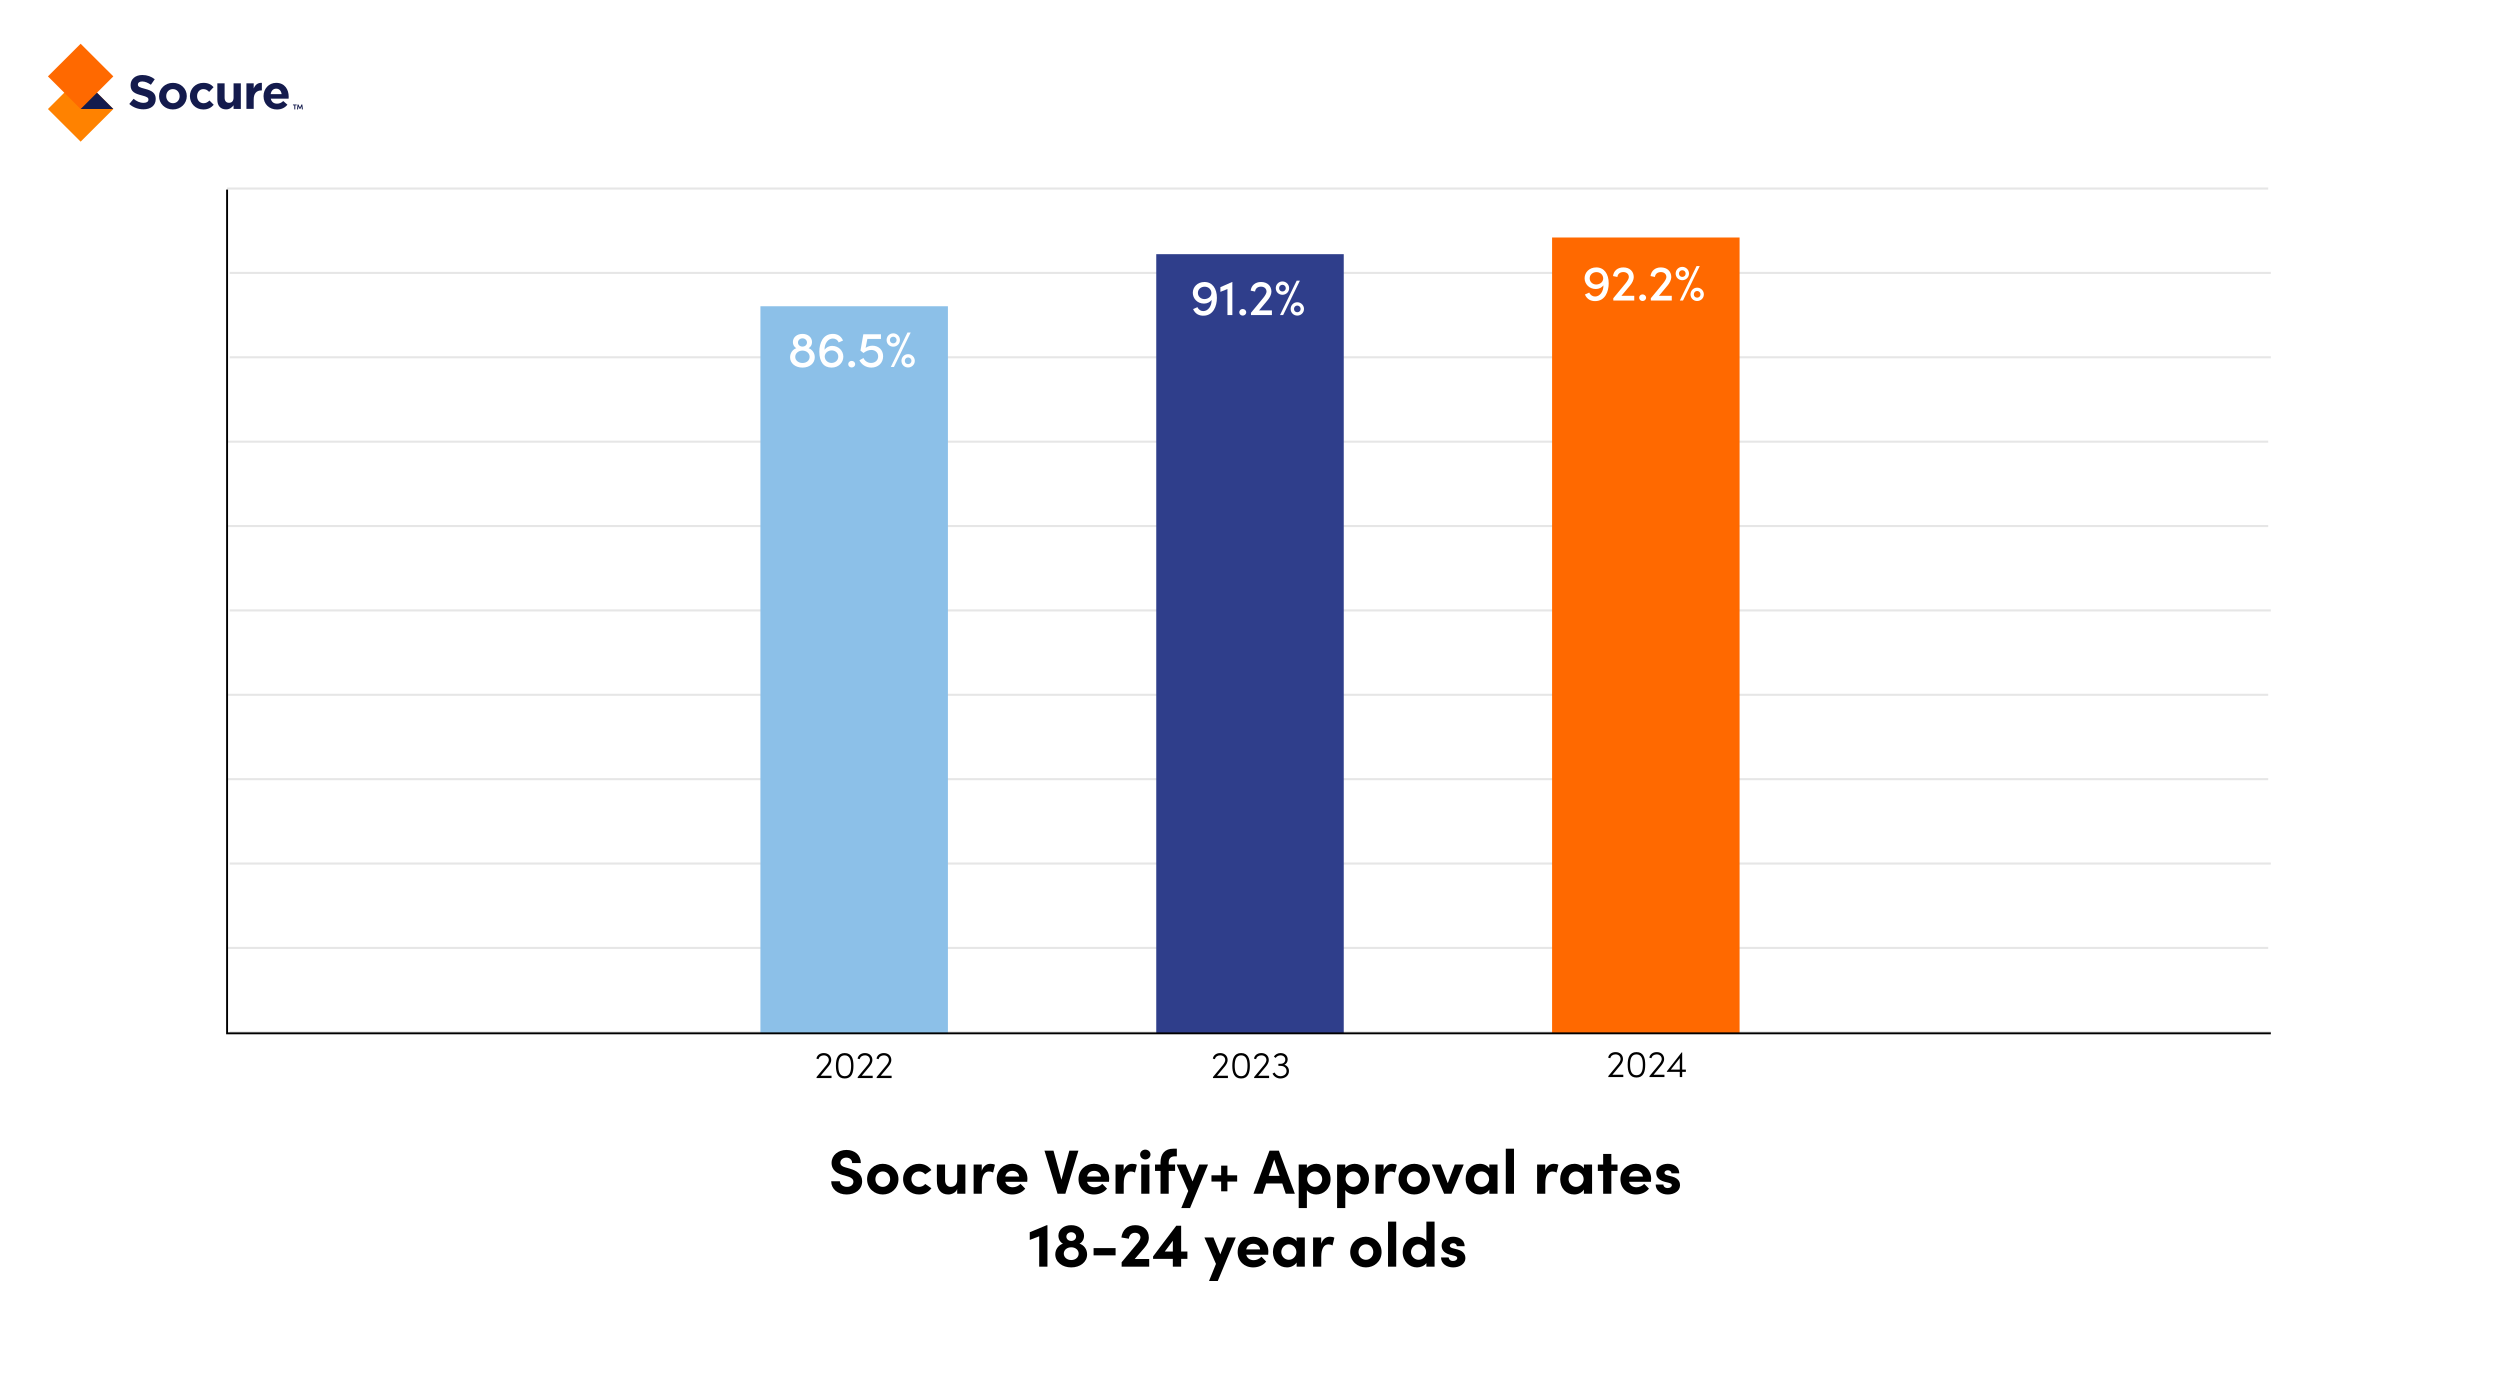
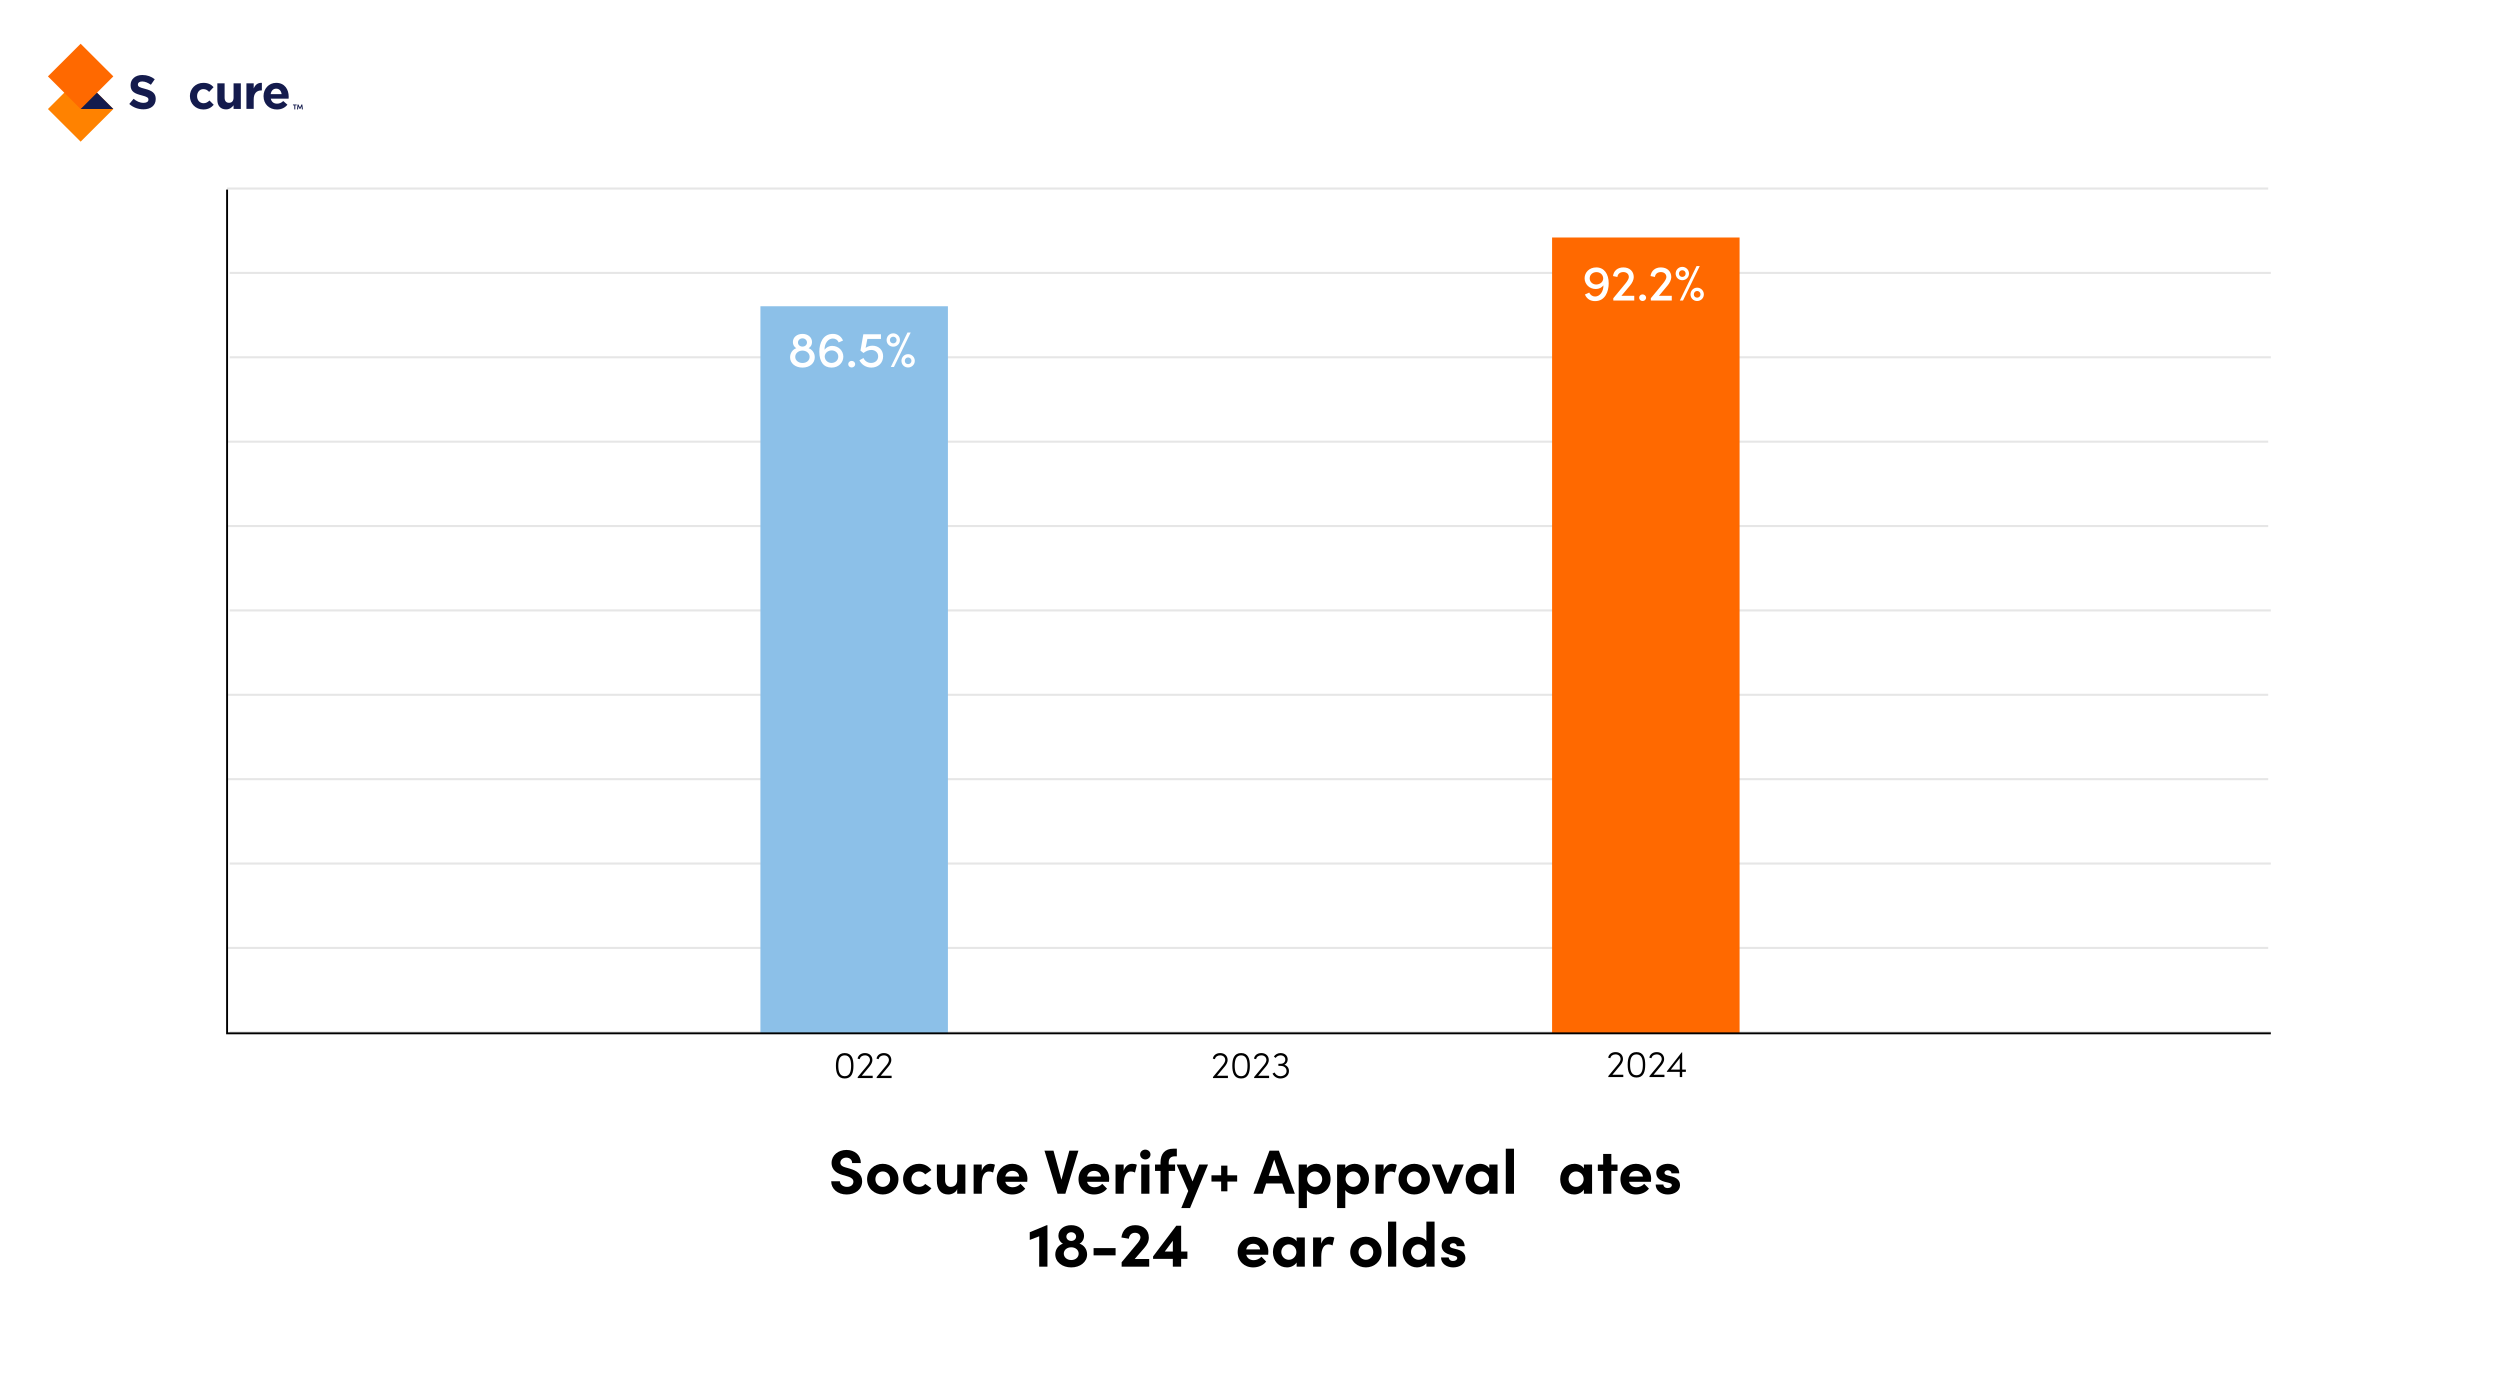
<svg xmlns="http://www.w3.org/2000/svg" width="1200" height="668" viewBox="0 0 1200 668" fill="none">
  <rect width="1200" height="668" fill="white" />
  <g clip-path="url(#clip0_103_700)">
    <path d="M62.038 49.928L64.127 47.428C65.574 48.618 67.089 49.371 68.921 49.371C70.368 49.371 71.241 48.798 71.241 47.856V47.813C71.241 46.923 70.693 46.461 68.005 45.776C64.769 44.954 62.68 44.055 62.68 40.879V40.836C62.68 37.925 65.017 35.999 68.305 35.999C70.651 35.999 72.645 36.735 74.272 38.036L72.431 40.69C71.01 39.706 69.606 39.107 68.254 39.107C66.901 39.107 66.19 39.723 66.19 40.502V40.545C66.19 41.598 66.875 41.94 69.657 42.651C72.919 43.498 74.751 44.671 74.751 47.462V47.505C74.751 50.69 72.32 52.479 68.853 52.479C66.421 52.479 63.964 51.631 62.038 49.911" fill="#141B4D" />
-     <path d="M86.215 46.195V46.152C86.215 44.346 84.905 42.762 82.978 42.762C81.052 42.762 79.785 44.294 79.785 46.109V46.152C79.785 47.959 81.095 49.542 83.021 49.542C84.948 49.542 86.215 48.01 86.215 46.195ZM76.344 46.195V46.152C76.344 42.625 79.195 39.766 83.021 39.766C86.848 39.766 89.656 42.582 89.656 46.109V46.152C89.656 49.679 86.805 52.539 82.978 52.539C79.152 52.539 76.344 49.722 76.344 46.195Z" fill="#141B4D" />
    <path d="M91.146 46.195V46.152C91.146 42.651 93.834 39.766 97.601 39.766C99.921 39.766 101.368 40.545 102.515 41.829L100.383 44.123C99.604 43.301 98.825 42.771 97.584 42.771C95.837 42.771 94.596 44.303 94.596 46.118V46.161C94.596 48.036 95.811 49.551 97.721 49.551C98.893 49.551 99.698 49.046 100.546 48.241L102.592 50.304C101.402 51.606 100.023 52.547 97.567 52.547C93.868 52.547 91.163 49.705 91.163 46.204" fill="#141B4D" />
    <path d="M104.321 47.941V39.997H107.814V46.846C107.814 48.498 108.593 49.346 109.929 49.346C111.264 49.346 112.112 48.498 112.112 46.846V39.997H115.605V52.273H112.112V50.535C111.307 51.563 110.271 52.505 108.507 52.505C105.871 52.505 104.33 50.767 104.33 47.95" fill="#141B4D" />
    <path d="M118.284 39.988H121.777V42.462C122.488 40.767 123.635 39.672 125.698 39.757V43.396H125.518C123.198 43.396 121.777 44.791 121.777 47.727V52.265H118.284V39.988Z" fill="#141B4D" />
    <path d="M135.175 45.168C134.97 43.61 134.054 42.557 132.581 42.557C131.109 42.557 130.193 43.584 129.919 45.168H135.175ZM126.494 46.195V46.152C126.494 42.651 128.994 39.766 132.581 39.766C136.69 39.766 138.574 42.95 138.574 46.435C138.574 46.709 138.548 47.034 138.531 47.351H129.97C130.312 48.935 131.417 49.757 132.975 49.757C134.148 49.757 134.995 49.388 135.963 48.498L137.957 50.262C136.81 51.683 135.158 52.556 132.932 52.556C129.234 52.556 126.503 49.971 126.503 46.212" fill="#141B4D" />
    <path d="M23 52.333L38.701 68L54.402 52.333L38.701 36.667L23 52.333Z" fill="#FF8200" />
    <path d="M38.701 21L23 36.667L38.701 52.333L54.402 36.667L38.701 21Z" fill="#FF6900" />
    <path d="M38.701 52.325H54.402L46.543 44.5L38.701 52.325Z" fill="#141B4D" />
    <path d="M142.392 50.159V50.578H141.741V52.513H141.262V50.578H140.611V50.159H142.392Z" fill="#141B4D" />
    <path d="M145.405 52.513H144.917L144.746 51.049L144.173 52.248H143.796L143.214 51.049L143.043 52.513H142.555L142.846 50.159H143.248L143.976 51.708L144.695 50.159H145.106L145.397 52.513H145.405Z" fill="#141B4D" />
  </g>
  <g opacity="0.1">
    <line x1="109" y1="90.5" x2="1088.74" y2="90.5" stroke="black" />
    <line x1="110.259" y1="293" x2="1090" y2="293" stroke="black" />
    <line x1="109" y1="252.5" x2="1088.74" y2="252.5" stroke="black" />
    <line x1="109" y1="212" x2="1088.74" y2="212" stroke="black" />
    <line x1="110.259" y1="171.5" x2="1090" y2="171.5" stroke="black" />
    <line x1="110.259" y1="131" x2="1090" y2="131" stroke="black" />
    <line x1="109" y1="333.5" x2="1088.74" y2="333.5" stroke="black" />
    <line x1="109" y1="374" x2="1088.74" y2="374" stroke="black" />
    <line x1="110.259" y1="414.5" x2="1090" y2="414.5" stroke="black" />
    <line x1="109" y1="455" x2="1088.74" y2="455" stroke="black" />
    <line x1="110.259" y1="495.5" x2="1090" y2="495.5" stroke="black" />
  </g>
  <rect x="365" y="147" width="90" height="349" fill="#8CC0E8" />
-   <rect x="555" y="122" width="90" height="374" fill="#2F3E8B" />
  <path d="M745 114H835V496H745V114Z" fill="#FF6900" />
  <path d="M406.418 573.36C402.008 573.36 398.978 570.63 398.978 567H403.148C403.178 568.47 404.618 569.7 406.538 569.7C408.398 569.7 409.628 568.68 409.628 567.21C409.628 566.07 408.788 565.26 407.018 564.72L404.498 564C399.968 562.8 399.158 560.07 399.158 558.21C399.158 554.52 402.338 551.97 406.298 551.97C410.198 551.97 413.198 554.34 413.198 558.27H409.028C409.028 556.8 408.008 555.66 406.208 555.66C404.588 555.66 403.358 556.74 403.358 558.12C403.358 558.63 403.508 559.68 405.668 560.31L407.978 560.97C411.098 561.9 413.828 563.49 413.828 567C413.828 571.11 410.318 573.36 406.418 573.36Z" fill="black" />
  <path d="M423.729 573.36C419.739 573.36 416.199 570.42 416.199 566.01C416.199 561.57 419.739 558.63 423.729 558.63C427.719 558.63 431.259 561.57 431.259 566.01C431.259 570.42 427.719 573.36 423.729 573.36ZM423.729 569.7C425.679 569.7 427.269 568.17 427.269 566.01C427.269 563.82 425.679 562.29 423.729 562.29C421.779 562.29 420.189 563.82 420.189 566.01C420.189 568.17 421.779 569.7 423.729 569.7Z" fill="black" />
  <path d="M441.164 573.36C437.084 573.36 433.484 570.39 433.484 565.95C433.484 561.51 437.084 558.63 441.164 558.63C443.714 558.63 445.754 559.8 447.074 561.63L444.104 563.7C443.474 562.83 442.304 562.29 441.194 562.29C438.974 562.29 437.474 563.91 437.474 565.95C437.474 568.02 438.974 569.7 441.194 569.7C442.304 569.7 443.474 569.16 444.104 568.29L447.074 570.36C445.754 572.19 443.714 573.36 441.164 573.36Z" fill="black" />
  <path d="M459.451 566.4V558.99H463.381V573H459.451V570.72C458.851 572.55 456.631 573.36 455.251 573.36C451.591 573.36 449.671 570.9 449.701 566.7V558.99H453.631V566.49C453.631 568.68 454.951 569.7 456.301 569.7C457.711 569.7 459.451 568.92 459.451 566.4Z" fill="black" />
  <path d="M475.352 558.63C476.102 558.63 476.942 558.75 477.572 559.08L476.672 562.83C475.832 562.38 475.142 562.32 474.662 562.32C472.652 562.32 471.272 564.21 471.272 568.2V573H467.342V558.99H471.242V561.99C472.022 559.65 473.612 558.63 475.352 558.63Z" fill="black" />
  <path d="M493.156 565.77C493.156 566.16 493.126 566.64 493.066 567.27H482.536C482.956 568.92 484.276 569.88 486.136 569.88C487.576 569.88 488.956 569.22 489.826 568.23L492.106 570.54C490.786 572.31 488.356 573.36 485.896 573.36C481.576 573.36 478.426 570.33 478.426 566.01C478.426 561.48 481.876 558.63 485.866 558.63C489.886 558.63 493.156 561.48 493.156 565.77ZM482.536 564.72H489.196C489.076 563.07 487.726 562.02 485.956 562.02C484.336 562.02 482.956 562.83 482.536 564.72Z" fill="black" />
  <path d="M509.482 566.28L513.292 552.33H517.642L511.372 573H507.622L501.352 552.33H505.672L509.482 566.28Z" fill="black" />
  <path d="M532.414 565.77C532.414 566.16 532.384 566.64 532.324 567.27H521.794C522.214 568.92 523.534 569.88 525.394 569.88C526.834 569.88 528.214 569.22 529.084 568.23L531.364 570.54C530.044 572.31 527.614 573.36 525.154 573.36C520.834 573.36 517.684 570.33 517.684 566.01C517.684 561.48 521.134 558.63 525.124 558.63C529.144 558.63 532.414 561.48 532.414 565.77ZM521.794 564.72H528.454C528.334 563.07 526.984 562.02 525.214 562.02C523.594 562.02 522.214 562.83 521.794 564.72Z" fill="black" />
  <path d="M543.468 558.63C544.218 558.63 545.058 558.75 545.688 559.08L544.788 562.83C543.948 562.38 543.258 562.32 542.778 562.32C540.768 562.32 539.388 564.21 539.388 568.2V573H535.458V558.99H539.358V561.99C540.138 559.65 541.728 558.63 543.468 558.63Z" fill="black" />
  <path d="M549.742 556.53C548.392 556.53 547.252 555.48 547.252 554.16C547.252 552.84 548.392 551.82 549.742 551.82C551.122 551.82 552.232 552.84 552.232 554.16C552.232 555.48 551.122 556.53 549.742 556.53ZM551.722 573H547.792V558.99H551.722V573Z" fill="black" />
  <path d="M564.882 555.03H563.982C561.732 555.03 561.012 556.26 560.982 557.94V558.99H564.042V562.05H560.982V573H557.052V562.05H554.412V558.99H557.052V557.97C557.052 553.77 559.212 551.37 563.202 551.37H564.882V555.03Z" fill="black" />
  <path d="M572.42 567.09L575.63 558.99H579.86L571.22 579.87H567.02L570.35 571.68L564.8 558.99H569.12L572.42 567.09Z" fill="black" />
  <path d="M589.152 564.15H593.832V567.15H589.152V571.83H586.152V567.15H581.502V564.15H586.152V559.5H589.152V564.15Z" fill="black" />
  <path d="M621.538 573H617.158L615.478 568.05H607.738L606.088 573H601.648L609.358 552.33H613.858L621.538 573ZM611.608 556.59L608.968 564.42H614.248L611.608 556.59Z" fill="black" />
  <path d="M631.807 558.63C635.407 558.63 638.677 561.51 638.677 565.98C638.677 570.51 635.407 573.36 631.807 573.36C630.217 573.36 628.297 572.7 627.307 571.26V579.87H623.377V558.99H627.307V560.7C628.297 559.29 630.217 558.63 631.807 558.63ZM631.057 569.7C633.037 569.7 634.658 568.08 634.658 566.01C634.658 563.94 633.037 562.29 631.057 562.29C629.137 562.29 627.427 563.88 627.427 566.01C627.427 568.14 629.227 569.7 631.057 569.7Z" fill="black" />
  <path d="M650.235 558.63C653.835 558.63 657.105 561.51 657.105 565.98C657.105 570.51 653.835 573.36 650.235 573.36C648.645 573.36 646.725 572.7 645.735 571.26V579.87H641.805V558.99H645.735V560.7C646.725 559.29 648.645 558.63 650.235 558.63ZM649.485 569.7C651.465 569.7 653.085 568.08 653.085 566.01C653.085 563.94 651.465 562.29 649.485 562.29C647.565 562.29 645.855 563.88 645.855 566.01C645.855 568.14 647.655 569.7 649.485 569.7Z" fill="black" />
  <path d="M668.243 558.63C668.993 558.63 669.833 558.75 670.463 559.08L669.563 562.83C668.723 562.38 668.033 562.32 667.553 562.32C665.543 562.32 664.163 564.21 664.163 568.2V573H660.233V558.99H664.133V561.99C664.913 559.65 666.503 558.63 668.243 558.63Z" fill="black" />
  <path d="M678.817 573.36C674.827 573.36 671.287 570.42 671.287 566.01C671.287 561.57 674.827 558.63 678.817 558.63C682.807 558.63 686.347 561.57 686.347 566.01C686.347 570.42 682.807 573.36 678.817 573.36ZM678.817 569.7C680.767 569.7 682.357 568.17 682.357 566.01C682.357 563.82 680.767 562.29 678.817 562.29C676.867 562.29 675.277 563.82 675.277 566.01C675.277 568.17 676.867 569.7 678.817 569.7Z" fill="black" />
  <path d="M694.94 567.93L698.3 558.99H702.59L696.68 573H693.17L687.26 558.99H691.52L694.94 567.93Z" fill="black" />
  <path d="M714.884 560.85V558.99H718.814V573H714.884V570.99C713.954 572.43 712.154 573.36 710.264 573.36C706.394 573.36 703.514 570.36 703.514 566.01C703.514 561.66 706.334 558.63 710.354 558.63C712.154 558.63 713.954 559.41 714.884 560.85ZM711.134 569.7C713.114 569.7 714.764 568.02 714.764 566.01C714.764 563.88 713.054 562.29 711.104 562.29C709.064 562.29 707.534 563.97 707.534 566.01C707.534 567.96 709.064 569.7 711.134 569.7Z" fill="black" />
  <path d="M726.712 573H722.782V551.37H726.712V573Z" fill="black" />
-   <path d="M745.821 558.63C746.571 558.63 747.411 558.75 748.041 559.08L747.141 562.83C746.301 562.38 745.611 562.32 745.131 562.32C743.121 562.32 741.741 564.21 741.741 568.2V573H737.811V558.99H741.711V561.99C742.491 559.65 744.081 558.63 745.821 558.63Z" fill="black" />
  <path d="M760.265 560.85V558.99H764.195V573H760.265V570.99C759.335 572.43 757.535 573.36 755.645 573.36C751.775 573.36 748.895 570.36 748.895 566.01C748.895 561.66 751.715 558.63 755.735 558.63C757.535 558.63 759.335 559.41 760.265 560.85ZM756.515 569.7C758.495 569.7 760.145 568.02 760.145 566.01C760.145 563.88 758.435 562.29 756.485 562.29C754.445 562.29 752.915 563.97 752.915 566.01C752.915 567.96 754.445 569.7 756.515 569.7Z" fill="black" />
  <path d="M773.443 558.99H776.413V562.05H773.443V573H769.513V562.05H766.963V558.99H769.513V553.89H773.443V558.99Z" fill="black" />
  <path d="M792.541 565.77C792.541 566.16 792.511 566.64 792.451 567.27H781.921C782.341 568.92 783.661 569.88 785.521 569.88C786.961 569.88 788.341 569.22 789.211 568.23L791.491 570.54C790.171 572.31 787.741 573.36 785.281 573.36C780.961 573.36 777.811 570.33 777.811 566.01C777.811 561.48 781.261 558.63 785.251 558.63C789.271 558.63 792.541 561.48 792.541 565.77ZM781.921 564.72H788.581C788.461 563.07 787.111 562.02 785.341 562.02C783.721 562.02 782.341 562.83 781.921 564.72Z" fill="black" />
  <path d="M800.535 573.36C797.595 573.36 794.745 571.68 794.715 568.59H798.405C798.405 569.4 799.095 570.27 800.475 570.27C801.615 570.27 802.485 569.7 802.485 568.89C802.485 568.29 802.005 567.99 800.955 567.72L799.095 567.27C795.495 566.31 795.015 564.3 795.015 562.83C795.015 560.67 797.265 558.63 800.505 558.63C803.055 558.63 806.055 559.86 806.025 563.19H802.275C802.275 562.23 801.495 561.72 800.565 561.72C799.665 561.72 798.945 562.23 798.945 562.95C798.945 563.61 799.545 563.94 800.325 564.15L802.635 564.75C805.995 565.65 806.415 567.75 806.415 568.89C806.415 571.83 803.415 573.36 800.535 573.36Z" fill="black" />
  <path d="M494.282 591.47L502.442 588.08H502.772V608H498.812V593.42L494.282 595.16V591.47Z" fill="black" />
  <path d="M518.149 596.96C520.279 597.62 521.809 599.63 521.809 602.12C521.809 605.81 518.449 608.36 514.189 608.36C509.929 608.36 506.539 605.81 506.539 602.12C506.539 599.63 508.099 597.62 510.229 596.96C509.029 596.39 508.039 594.95 508.039 593.12C508.039 590.09 510.709 588.08 514.189 588.08C517.669 588.08 520.339 590.09 520.339 593.12C520.339 594.95 519.349 596.39 518.149 596.96ZM514.189 591.47C512.839 591.47 511.849 592.43 511.849 593.57C511.849 594.71 512.839 595.64 514.189 595.64C515.539 595.64 516.529 594.71 516.529 593.57C516.529 592.43 515.539 591.47 514.189 591.47ZM514.189 604.82C516.319 604.82 517.759 603.44 517.759 601.76C517.759 599.96 516.229 598.7 514.189 598.7C512.149 598.7 510.619 599.99 510.619 601.73C510.619 603.47 512.119 604.82 514.189 604.82Z" fill="black" />
  <path d="M535.482 602.57H524.922V599.09H535.482V602.57Z" fill="black" />
  <path d="M549.278 599L544.658 604.31H551.618V608H538.388V605.87L546.068 596.66C546.878 595.67 547.418 594.65 547.418 593.99C547.418 592.67 546.338 591.74 544.808 591.74C543.068 591.74 542.078 592.88 541.838 594.59L538.268 593.99C538.748 590.48 541.028 588.08 544.958 588.08C548.888 588.08 551.438 590.45 551.438 594.02C551.438 595.91 550.538 597.59 549.278 599Z" fill="black" />
  <path d="M566.95 600.74H569.95V604.25H566.95V608H562.96V604.25H553.48V603.08L564.61 588.35H566.95V600.74ZM562.96 595.55L559.09 600.74H562.96V595.55Z" fill="black" />
-   <path d="M585.736 602.09L588.946 593.99H593.176L584.536 614.87H580.336L583.666 606.68L578.116 593.99H582.436L585.736 602.09Z" fill="black" />
  <path d="M608.806 600.77C608.806 601.16 608.776 601.64 608.716 602.27H598.186C598.606 603.92 599.926 604.88 601.786 604.88C603.226 604.88 604.606 604.22 605.476 603.23L607.756 605.54C606.436 607.31 604.006 608.36 601.546 608.36C597.226 608.36 594.076 605.33 594.076 601.01C594.076 596.48 597.526 593.63 601.516 593.63C605.536 593.63 608.806 596.48 608.806 600.77ZM598.186 599.72H604.846C604.726 598.07 603.376 597.02 601.606 597.02C599.986 597.02 598.606 597.83 598.186 599.72Z" fill="black" />
  <path d="M622.379 595.85V593.99H626.309V608H622.379V605.99C621.449 607.43 619.649 608.36 617.759 608.36C613.889 608.36 611.009 605.36 611.009 601.01C611.009 596.66 613.829 593.63 617.849 593.63C619.649 593.63 621.449 594.41 622.379 595.85ZM618.629 604.7C620.609 604.7 622.259 603.02 622.259 601.01C622.259 598.88 620.549 597.29 618.599 597.29C616.559 597.29 615.029 598.97 615.029 601.01C615.029 602.96 616.559 604.7 618.629 604.7Z" fill="black" />
  <path d="M638.287 593.63C639.037 593.63 639.877 593.75 640.507 594.08L639.607 597.83C638.767 597.38 638.077 597.32 637.597 597.32C635.587 597.32 634.207 599.21 634.207 603.2V608H630.277V593.99H634.177V596.99C634.957 594.65 636.547 593.63 638.287 593.63Z" fill="black" />
  <path d="M655.628 608.36C651.638 608.36 648.098 605.42 648.098 601.01C648.098 596.57 651.638 593.63 655.628 593.63C659.618 593.63 663.158 596.57 663.158 601.01C663.158 605.42 659.618 608.36 655.628 608.36ZM655.628 604.7C657.578 604.7 659.168 603.17 659.168 601.01C659.168 598.82 657.578 597.29 655.628 597.29C653.678 597.29 652.088 598.82 652.088 601.01C652.088 603.17 653.678 604.7 655.628 604.7Z" fill="black" />
  <path d="M670.183 608H666.253V586.37H670.183V608Z" fill="black" />
  <path d="M684.664 595.7V586.37H688.594V608H684.664V606.26C683.674 607.7 681.724 608.36 680.164 608.36C676.564 608.36 673.294 605.48 673.294 600.98C673.294 596.48 676.564 593.63 680.164 593.63C681.784 593.63 683.674 594.26 684.664 595.7ZM680.914 604.7C682.834 604.7 684.544 603.11 684.544 600.98C684.544 598.82 682.744 597.29 680.914 597.29C678.934 597.29 677.284 598.91 677.284 600.98C677.284 603.02 678.934 604.7 680.914 604.7Z" fill="black" />
  <path d="M697.512 608.36C694.572 608.36 691.722 606.68 691.692 603.59H695.382C695.382 604.4 696.072 605.27 697.452 605.27C698.592 605.27 699.462 604.7 699.462 603.89C699.462 603.29 698.982 602.99 697.932 602.72L696.072 602.27C692.472 601.31 691.992 599.3 691.992 597.83C691.992 595.67 694.242 593.63 697.482 593.63C700.032 593.63 703.032 594.86 703.002 598.19H699.252C699.252 597.23 698.472 596.72 697.542 596.72C696.642 596.72 695.922 597.23 695.922 597.95C695.922 598.61 696.522 598.94 697.302 599.15L699.612 599.75C702.972 600.65 703.392 602.75 703.392 603.89C703.392 606.83 700.392 608.36 697.512 608.36Z" fill="black" />
  <path d="M388.141 167.131C389.917 167.803 391.093 169.483 391.093 171.475C391.093 174.403 388.597 176.443 385.189 176.443C381.757 176.443 379.237 174.403 379.237 171.499C379.237 169.483 380.437 167.779 382.213 167.131C381.253 166.555 380.581 165.547 380.581 164.203C380.581 161.947 382.477 160.267 385.189 160.267C387.877 160.267 389.773 161.947 389.773 164.203C389.773 165.547 389.101 166.555 388.141 167.131ZM385.189 162.403C383.965 162.403 383.029 163.315 383.029 164.419C383.029 165.523 383.965 166.363 385.189 166.363C386.413 166.363 387.349 165.523 387.349 164.419C387.349 163.315 386.413 162.403 385.189 162.403ZM385.189 174.235C387.229 174.235 388.621 172.939 388.621 171.307C388.621 169.531 387.061 168.283 385.189 168.283C383.269 168.283 381.709 169.555 381.709 171.283C381.709 172.963 383.221 174.235 385.189 174.235Z" fill="white" />
  <path d="M399.442 166.027C402.634 166.027 404.794 168.475 404.794 171.211C404.794 173.947 402.61 176.443 399.178 176.443C395.338 176.443 393.274 173.707 393.274 168.763C393.274 164.851 394.93 160.267 399.754 160.267C401.602 160.267 403.594 160.963 404.65 163.459L402.562 164.371C401.962 163.003 400.858 162.499 399.73 162.499C397.45 162.499 395.698 164.923 395.794 167.875C396.538 166.843 397.81 166.027 399.442 166.027ZM399.058 174.211C400.978 174.211 402.37 172.891 402.37 171.163C402.37 169.507 401.05 168.259 399.298 168.187C397.402 168.187 395.962 169.411 395.866 171.067C395.866 172.795 397.234 174.163 399.058 174.211Z" fill="white" />
  <path d="M408.8 176.395C407.912 176.395 407.144 175.723 407.144 174.811C407.144 173.899 407.912 173.227 408.8 173.227C409.712 173.227 410.48 173.899 410.48 174.811C410.48 175.723 409.712 176.395 408.8 176.395Z" fill="white" />
  <path d="M418.785 165.931C421.785 165.931 423.897 167.971 423.897 171.019C423.897 174.283 421.473 176.443 418.233 176.443C415.593 176.443 413.505 174.955 412.521 172.939L414.465 171.835C415.041 173.179 416.385 174.211 418.113 174.211C420.081 174.211 421.521 172.915 421.521 171.067C421.521 169.195 420.057 167.971 418.209 167.971C416.913 167.971 415.617 168.547 414.465 169.435L413.025 168.307L414.393 160.459H422.865V162.691H416.337L415.497 166.987C416.361 166.339 417.537 165.931 418.785 165.931Z" fill="white" />
  <path d="M429.095 176.155H427.583L435.599 159.619H437.135L429.095 176.155ZM428.759 166.411C426.959 166.411 425.567 165.019 425.567 163.219C425.567 161.443 426.959 160.003 428.759 160.003C430.535 160.003 431.975 161.443 431.975 163.219C431.975 165.019 430.535 166.411 428.759 166.411ZM428.759 164.827C429.647 164.827 430.367 164.155 430.367 163.219C430.367 162.331 429.647 161.611 428.759 161.611C427.823 161.611 427.151 162.331 427.151 163.219C427.151 164.155 427.823 164.827 428.759 164.827ZM435.887 176.395C434.087 176.395 432.695 175.003 432.695 173.203C432.695 171.427 434.087 169.987 435.887 169.987C437.663 169.987 439.103 171.427 439.103 173.203C439.103 175.003 437.663 176.395 435.887 176.395ZM435.887 174.787C436.775 174.787 437.495 174.115 437.495 173.203C437.495 172.315 436.775 171.571 435.887 171.571C434.975 171.571 434.303 172.315 434.303 173.203C434.303 174.115 434.975 174.787 435.887 174.787Z" fill="white" />
-   <path d="M397.657 511.863L393.895 516.345H399.133V517.461H391.951V516.975L396.631 511.341C397.333 510.477 397.837 509.541 397.837 508.839C397.837 507.471 396.847 506.571 395.425 506.571C394.111 506.571 393.121 507.273 392.905 508.407L391.879 508.155C392.167 506.499 393.553 505.473 395.425 505.473C397.531 505.473 398.989 506.805 398.989 508.839C398.989 509.829 398.413 510.963 397.657 511.863Z" fill="black" />
  <path d="M405.467 517.677C402.119 517.677 401.237 514.905 401.237 511.557C401.237 508.191 402.119 505.473 405.467 505.473C408.815 505.473 409.661 508.191 409.661 511.557C409.661 514.905 408.815 517.677 405.467 517.677ZM405.467 516.579C407.915 516.579 408.527 514.275 408.527 511.557C408.527 508.821 407.915 506.571 405.467 506.571C403.001 506.571 402.389 508.821 402.389 511.557C402.389 514.275 403.001 516.579 405.467 516.579Z" fill="black" />
  <path d="M417.415 511.863L413.653 516.345H418.891V517.461H411.709V516.975L416.389 511.341C417.091 510.477 417.595 509.541 417.595 508.839C417.595 507.471 416.605 506.571 415.183 506.571C413.869 506.571 412.879 507.273 412.663 508.407L411.637 508.155C411.925 506.499 413.311 505.473 415.183 505.473C417.289 505.473 418.747 506.805 418.747 508.839C418.747 509.829 418.171 510.963 417.415 511.863Z" fill="black" />
  <path d="M426.503 511.863L422.741 516.345H427.979V517.461H420.797V516.975L425.477 511.341C426.179 510.477 426.683 509.541 426.683 508.839C426.683 507.471 425.693 506.571 424.271 506.571C422.957 506.571 421.967 507.273 421.751 508.407L420.725 508.155C421.013 506.499 422.399 505.473 424.271 505.473C426.377 505.473 427.835 506.805 427.835 508.839C427.835 509.829 427.259 510.963 426.503 511.863Z" fill="black" />
  <path d="M578.16 135.359C582 135.359 584.112 138.575 584.112 142.991C584.112 146.903 582.432 151.535 577.584 151.535C575.736 151.535 573.744 150.839 572.688 148.367L574.776 147.431C575.4 148.799 576.504 149.327 577.608 149.327C579.888 149.327 581.64 146.903 581.568 143.975C580.824 145.007 579.504 145.727 577.92 145.727C574.704 145.727 572.544 143.279 572.544 140.543C572.544 137.807 574.728 135.359 578.16 135.359ZM578.04 143.567C579.936 143.567 581.4 142.367 581.472 140.711C581.472 138.959 580.104 137.639 578.28 137.615C576.384 137.615 574.992 138.887 574.992 140.591C574.992 142.247 576.288 143.495 578.04 143.567Z" fill="white" />
  <path d="M585.791 137.831L591.407 135.359H591.527V151.247H589.175V138.743L585.791 140.087V137.831Z" fill="white" />
  <path d="M596.503 151.487C595.615 151.487 594.847 150.815 594.847 149.903C594.847 148.991 595.615 148.319 596.503 148.319C597.415 148.319 598.183 148.991 598.183 149.903C598.183 150.815 597.415 151.487 596.503 151.487Z" fill="white" />
  <path d="M608.48 144.071L604.352 148.991H610.52V151.247H600.464V150.143L606.368 142.991C607.304 141.863 607.928 140.687 607.928 140.015C607.928 138.551 606.872 137.591 605.264 137.591C603.656 137.591 602.576 138.527 602.432 139.943L600.32 139.511C600.632 137.015 602.504 135.359 605.288 135.359C608.312 135.359 610.28 137.231 610.28 140.015C610.28 141.311 609.512 142.871 608.48 144.071Z" fill="white" />
  <path d="M615.908 151.247H614.396L622.412 134.711H623.948L615.908 151.247ZM615.572 141.503C613.772 141.503 612.38 140.111 612.38 138.311C612.38 136.535 613.772 135.095 615.572 135.095C617.348 135.095 618.788 136.535 618.788 138.311C618.788 140.111 617.348 141.503 615.572 141.503ZM615.572 139.919C616.46 139.919 617.18 139.247 617.18 138.311C617.18 137.423 616.46 136.703 615.572 136.703C614.636 136.703 613.964 137.423 613.964 138.311C613.964 139.247 614.636 139.919 615.572 139.919ZM622.7 151.487C620.9 151.487 619.508 150.095 619.508 148.295C619.508 146.519 620.9 145.079 622.7 145.079C624.476 145.079 625.916 146.519 625.916 148.295C625.916 150.095 624.476 151.487 622.7 151.487ZM622.7 149.879C623.588 149.879 624.308 149.207 624.308 148.295C624.308 147.407 623.588 146.663 622.7 146.663C621.788 146.663 621.116 147.407 621.116 148.295C621.116 149.207 621.788 149.879 622.7 149.879Z" fill="white" />
  <path d="M587.929 511.863L584.167 516.345H589.405V517.461H582.223V516.975L586.903 511.341C587.605 510.477 588.109 509.541 588.109 508.839C588.109 507.471 587.119 506.571 585.697 506.571C584.383 506.571 583.393 507.273 583.177 508.407L582.151 508.155C582.439 506.499 583.825 505.473 585.697 505.473C587.803 505.473 589.261 506.805 589.261 508.839C589.261 509.829 588.685 510.963 587.929 511.863Z" fill="black" />
  <path d="M595.739 517.677C592.391 517.677 591.509 514.905 591.509 511.557C591.509 508.191 592.391 505.473 595.739 505.473C599.087 505.473 599.933 508.191 599.933 511.557C599.933 514.905 599.087 517.677 595.739 517.677ZM595.739 516.579C598.187 516.579 598.799 514.275 598.799 511.557C598.799 508.821 598.187 506.571 595.739 506.571C593.273 506.571 592.661 508.821 592.661 511.557C592.661 514.275 593.273 516.579 595.739 516.579Z" fill="black" />
  <path d="M607.687 511.863L603.925 516.345H609.163V517.461H601.981V516.975L606.661 511.341C607.363 510.477 607.867 509.541 607.867 508.839C607.867 507.471 606.877 506.571 605.455 506.571C604.141 506.571 603.151 507.273 602.935 508.407L601.909 508.155C602.197 506.499 603.583 505.473 605.455 505.473C607.561 505.473 609.019 506.805 609.019 508.839C609.019 509.829 608.443 510.963 607.687 511.863Z" fill="black" />
  <path d="M616.504 511.089C617.782 511.449 618.7 512.601 618.7 514.095C618.7 516.219 616.972 517.677 614.578 517.677C612.922 517.677 611.482 516.759 610.816 515.319L611.788 514.797C612.31 515.895 613.372 516.579 614.524 516.579C616.252 516.579 617.548 515.571 617.548 514.131C617.548 512.637 616.378 511.629 614.848 511.629H613.624V510.621H614.776C616.072 510.621 616.936 509.793 616.936 508.587C616.936 507.381 616.018 506.571 614.632 506.571C613.678 506.571 612.76 507.075 612.31 507.813L611.464 507.165C612.076 506.157 613.336 505.473 614.65 505.473C616.72 505.473 618.088 506.715 618.088 508.569C618.088 509.685 617.476 510.639 616.504 511.089Z" fill="black" />
  <path d="M766.227 128.359C770.067 128.359 772.179 131.575 772.179 135.991C772.179 139.903 770.499 144.535 765.651 144.535C763.803 144.535 761.811 143.839 760.755 141.367L762.843 140.431C763.467 141.799 764.571 142.327 765.675 142.327C767.955 142.327 769.707 139.903 769.635 136.975C768.891 138.007 767.571 138.727 765.987 138.727C762.771 138.727 760.611 136.279 760.611 133.543C760.611 130.807 762.795 128.359 766.227 128.359ZM766.107 136.567C768.003 136.567 769.467 135.367 769.539 133.711C769.539 131.959 768.171 130.639 766.347 130.615C764.451 130.615 763.059 131.887 763.059 133.591C763.059 135.247 764.355 136.495 766.107 136.567Z" fill="white" />
  <path d="M782.401 137.071L778.273 141.991H784.441V144.247H774.385V143.143L780.289 135.991C781.225 134.863 781.849 133.687 781.849 133.015C781.849 131.551 780.793 130.591 779.185 130.591C777.577 130.591 776.497 131.527 776.353 132.943L774.241 132.511C774.553 130.015 776.425 128.359 779.209 128.359C782.233 128.359 784.201 130.231 784.201 133.015C784.201 134.311 783.433 135.871 782.401 137.071Z" fill="white" />
  <path d="M788.437 144.487C787.549 144.487 786.781 143.815 786.781 142.903C786.781 141.991 787.549 141.319 788.437 141.319C789.349 141.319 790.117 141.991 790.117 142.903C790.117 143.815 789.349 144.487 788.437 144.487Z" fill="white" />
  <path d="M800.414 137.071L796.286 141.991H802.454V144.247H792.398V143.143L798.302 135.991C799.238 134.863 799.862 133.687 799.862 133.015C799.862 131.551 798.806 130.591 797.198 130.591C795.59 130.591 794.51 131.527 794.366 132.943L792.254 132.511C792.566 130.015 794.438 128.359 797.222 128.359C800.246 128.359 802.214 130.231 802.214 133.015C802.214 134.311 801.446 135.871 800.414 137.071Z" fill="white" />
  <path d="M807.841 144.247H806.329L814.345 127.711H815.881L807.841 144.247ZM807.505 134.503C805.705 134.503 804.313 133.111 804.313 131.311C804.313 129.535 805.705 128.095 807.505 128.095C809.281 128.095 810.721 129.535 810.721 131.311C810.721 133.111 809.281 134.503 807.505 134.503ZM807.505 132.919C808.393 132.919 809.113 132.247 809.113 131.311C809.113 130.423 808.393 129.703 807.505 129.703C806.569 129.703 805.897 130.423 805.897 131.311C805.897 132.247 806.569 132.919 807.505 132.919ZM814.633 144.487C812.833 144.487 811.441 143.095 811.441 141.295C811.441 139.519 812.833 138.079 814.633 138.079C816.409 138.079 817.849 139.519 817.849 141.295C817.849 143.095 816.409 144.487 814.633 144.487ZM814.633 142.879C815.521 142.879 816.241 142.207 816.241 141.295C816.241 140.407 815.521 139.663 814.633 139.663C813.721 139.663 813.049 140.407 813.049 141.295C813.049 142.207 813.721 142.879 814.633 142.879Z" fill="white" />
  <path d="M777.7 511.402L773.938 515.884H779.176V517H771.994V516.514L776.674 510.88C777.376 510.016 777.88 509.08 777.88 508.378C777.88 507.01 776.89 506.11 775.468 506.11C774.154 506.11 773.164 506.812 772.948 507.946L771.922 507.694C772.21 506.038 773.596 505.012 775.468 505.012C777.574 505.012 779.032 506.344 779.032 508.378C779.032 509.368 778.456 510.502 777.7 511.402Z" fill="black" />
  <path d="M785.51 517.216C782.162 517.216 781.28 514.444 781.28 511.096C781.28 507.73 782.162 505.012 785.51 505.012C788.858 505.012 789.704 507.73 789.704 511.096C789.704 514.444 788.858 517.216 785.51 517.216ZM785.51 516.118C787.958 516.118 788.57 513.814 788.57 511.096C788.57 508.36 787.958 506.11 785.51 506.11C783.044 506.11 782.432 508.36 782.432 511.096C782.432 513.814 783.044 516.118 785.51 516.118Z" fill="black" />
  <path d="M797.458 511.402L793.696 515.884H798.934V517H791.752V516.514L796.432 510.88C797.134 510.016 797.638 509.08 797.638 508.378C797.638 507.01 796.648 506.11 795.226 506.11C793.912 506.11 792.922 506.812 792.706 507.946L791.68 507.694C791.968 506.038 793.354 505.012 795.226 505.012C797.332 505.012 798.79 506.344 798.79 508.378C798.79 509.368 798.214 510.502 797.458 511.402Z" fill="black" />
  <path d="M807.448 513.4H809.212V514.498H807.448V517H806.296V514.498H800.104V514.228L807.196 505.156H807.448V513.4ZM806.296 507.91L802.012 513.4H806.296V507.91Z" fill="black" />
  <path d="M913.037 158.463C914.263 158.927 915.074 160.087 915.074 161.462C915.074 163.483 913.352 164.891 910.999 164.891C908.63 164.891 906.891 163.483 906.891 161.478C906.891 160.087 907.719 158.91 908.945 158.463C908.282 158.066 907.819 157.37 907.819 156.442C907.819 154.885 909.127 153.725 910.999 153.725C912.855 153.725 914.163 154.885 914.163 156.442C914.163 157.37 913.699 158.066 913.037 158.463ZM910.999 155.2C910.154 155.2 909.508 155.829 909.508 156.591C909.508 157.353 910.154 157.933 910.999 157.933C911.844 157.933 912.49 157.353 912.49 156.591C912.49 155.829 911.844 155.2 910.999 155.2ZM910.999 163.367C912.407 163.367 913.368 162.472 913.368 161.346C913.368 160.12 912.291 159.258 910.999 159.258C909.674 159.258 908.597 160.136 908.597 161.329C908.597 162.489 909.641 163.367 910.999 163.367ZM920.837 157.701C923.041 157.701 924.532 159.391 924.532 161.279C924.532 163.168 923.024 164.891 920.655 164.891C918.005 164.891 916.58 163.002 916.58 159.59C916.58 156.889 917.723 153.725 921.053 153.725C922.328 153.725 923.703 154.206 924.432 155.929L922.991 156.558C922.577 155.614 921.815 155.266 921.036 155.266C919.462 155.266 918.253 156.939 918.319 158.977C918.833 158.264 919.711 157.701 920.837 157.701ZM920.572 163.35C921.898 163.35 922.858 162.439 922.858 161.246C922.858 160.103 921.947 159.242 920.738 159.192C919.429 159.192 918.435 160.037 918.369 161.18C918.369 162.373 919.313 163.317 920.572 163.35ZM927.297 164.858C926.684 164.858 926.154 164.394 926.154 163.764C926.154 163.135 926.684 162.671 927.297 162.671C927.926 162.671 928.456 163.135 928.456 163.764C928.456 164.394 927.926 164.858 927.297 164.858ZM934.111 157.701C936.315 157.701 937.805 159.391 937.805 161.279C937.805 163.168 936.298 164.891 933.929 164.891C931.279 164.891 929.854 163.002 929.854 159.59C929.854 156.889 930.997 153.725 934.327 153.725C935.602 153.725 936.977 154.206 937.706 155.929L936.265 156.558C935.851 155.614 935.089 155.266 934.31 155.266C932.736 155.266 931.527 156.939 931.593 158.977C932.107 158.264 932.985 157.701 934.111 157.701ZM933.846 163.35C935.172 163.35 936.132 162.439 936.132 161.246C936.132 160.103 935.221 159.242 934.012 159.192C932.703 159.192 931.709 160.037 931.643 161.18C931.643 162.373 932.587 163.317 933.846 163.35ZM941.531 164.692H940.488L946.021 153.278H947.081L941.531 164.692ZM941.299 157.966C940.057 157.966 939.096 157.005 939.096 155.763C939.096 154.537 940.057 153.543 941.299 153.543C942.525 153.543 943.519 154.537 943.519 155.763C943.519 157.005 942.525 157.966 941.299 157.966ZM941.299 156.873C941.912 156.873 942.409 156.409 942.409 155.763C942.409 155.15 941.912 154.653 941.299 154.653C940.653 154.653 940.189 155.15 940.189 155.763C940.189 156.409 940.653 156.873 941.299 156.873ZM946.219 164.858C944.977 164.858 944.016 163.897 944.016 162.654C944.016 161.428 944.977 160.435 946.219 160.435C947.445 160.435 948.439 161.428 948.439 162.654C948.439 163.897 947.445 164.858 946.219 164.858ZM946.219 163.748C946.832 163.748 947.329 163.284 947.329 162.654C947.329 162.041 946.832 161.528 946.219 161.528C945.59 161.528 945.126 162.041 945.126 162.654C945.126 163.284 945.59 163.748 946.219 163.748Z" fill="white" />
  <path d="M962.939 137.034C965.59 137.034 967.047 139.253 967.047 142.301C967.047 145.002 965.888 148.199 962.542 148.199C961.266 148.199 959.891 147.718 959.162 146.012L960.603 145.366C961.034 146.31 961.796 146.675 962.558 146.675C964.132 146.675 965.341 145.002 965.291 142.981C964.778 143.693 963.867 144.19 962.773 144.19C960.554 144.19 959.063 142.5 959.063 140.612C959.063 138.723 960.57 137.034 962.939 137.034ZM962.856 142.699C964.165 142.699 965.175 141.871 965.225 140.728C965.225 139.518 964.281 138.607 963.022 138.591C961.713 138.591 960.752 139.469 960.752 140.645C960.752 141.788 961.647 142.649 962.856 142.699ZM972.629 148.199C969.515 148.199 968.686 145.664 968.686 142.616C968.686 139.518 969.515 137.034 972.629 137.034C975.743 137.034 976.572 139.518 976.572 142.616C976.572 145.664 975.743 148.199 972.629 148.199ZM972.629 146.675C974.468 146.675 974.932 144.803 974.932 142.616C974.932 140.413 974.468 138.574 972.629 138.574C970.79 138.574 970.31 140.413 970.31 142.616C970.31 144.803 970.79 146.675 972.629 146.675ZM979.143 148.166C978.53 148.166 978 147.702 978 147.072C978 146.443 978.53 145.979 979.143 145.979C979.772 145.979 980.303 146.443 980.303 147.072C980.303 147.702 979.772 148.166 979.143 148.166ZM988.321 144.289H989.878V145.813H988.321V148H986.681V145.813H981.247V145.416L987.857 137.183H988.321V144.289ZM986.681 140.877L983.865 144.289H986.681V140.877ZM993.442 148H992.399L997.932 136.586H998.992L993.442 148ZM993.21 141.274C991.968 141.274 991.007 140.314 991.007 139.071C991.007 137.845 991.968 136.851 993.21 136.851C994.436 136.851 995.43 137.845 995.43 139.071C995.43 140.314 994.436 141.274 993.21 141.274ZM993.21 140.181C993.823 140.181 994.32 139.717 994.32 139.071C994.32 138.458 993.823 137.961 993.21 137.961C992.564 137.961 992.101 138.458 992.101 139.071C992.101 139.717 992.564 140.181 993.21 140.181ZM998.13 148.166C996.888 148.166 995.927 147.205 995.927 145.962C995.927 144.737 996.888 143.743 998.13 143.743C999.356 143.743 1000.35 144.737 1000.35 145.962C1000.35 147.205 999.356 148.166 998.13 148.166ZM998.13 147.056C998.743 147.056 999.24 146.592 999.24 145.962C999.24 145.349 998.743 144.836 998.13 144.836C997.501 144.836 997.037 145.349 997.037 145.962C997.037 146.592 997.501 147.056 998.13 147.056Z" fill="white" />
  <path d="M109 91V496H1090" stroke="black" stroke-width="0.92" />
  <defs>
    <clipPath id="clip0_103_700">
      <rect width="122.536" height="47" fill="white" transform="translate(23 21)" />
    </clipPath>
  </defs>
</svg>